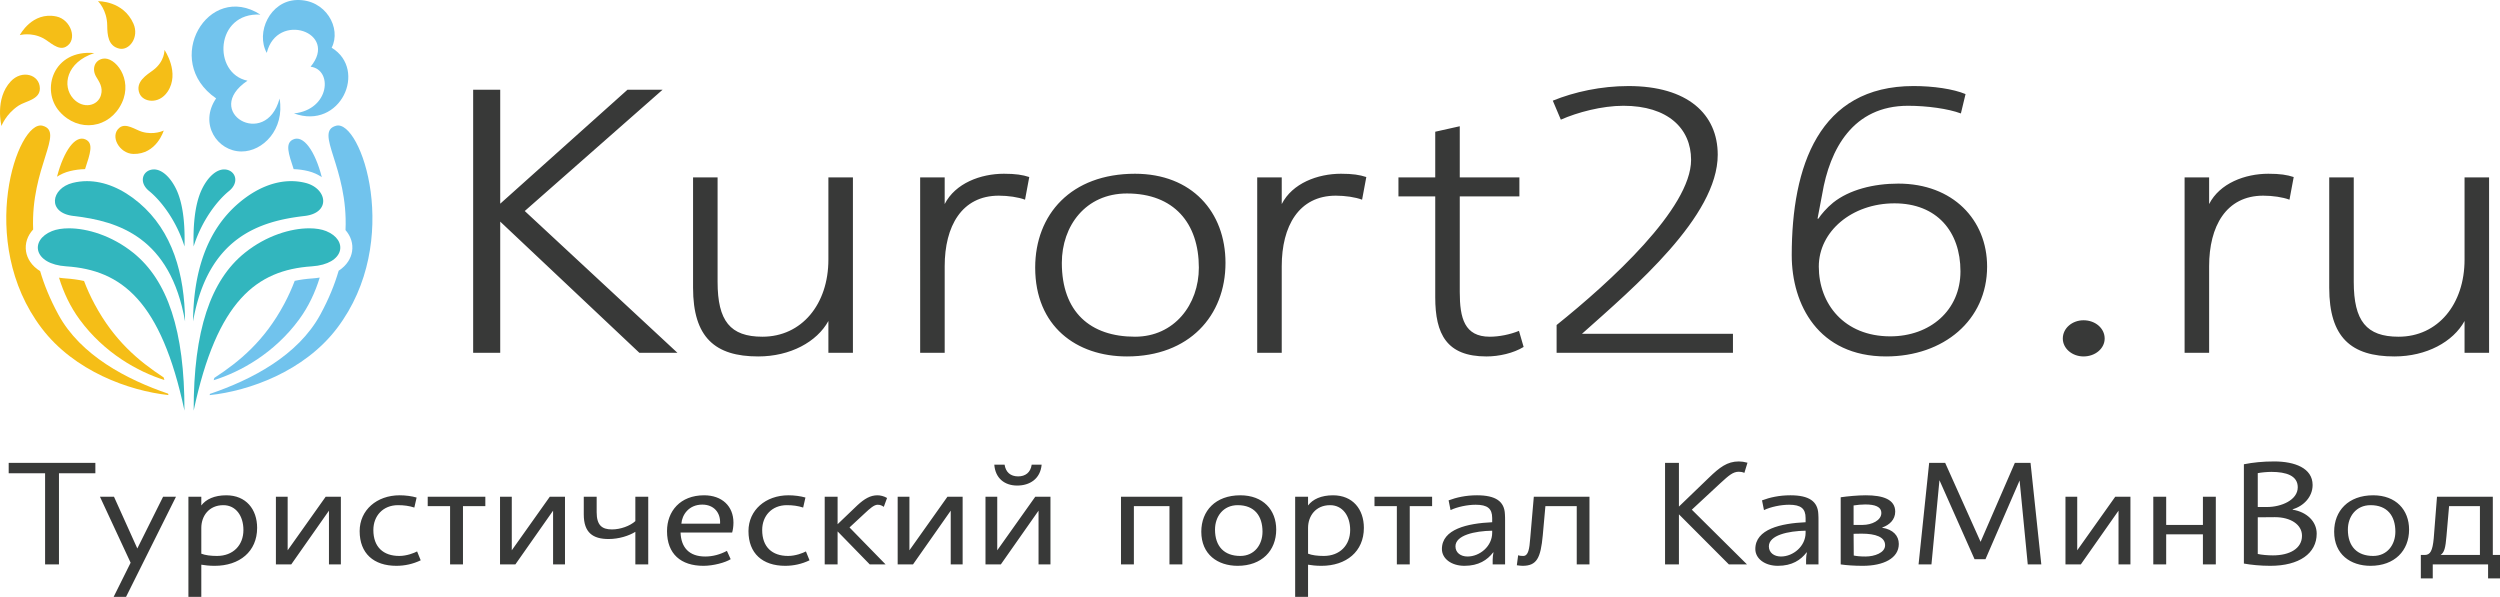
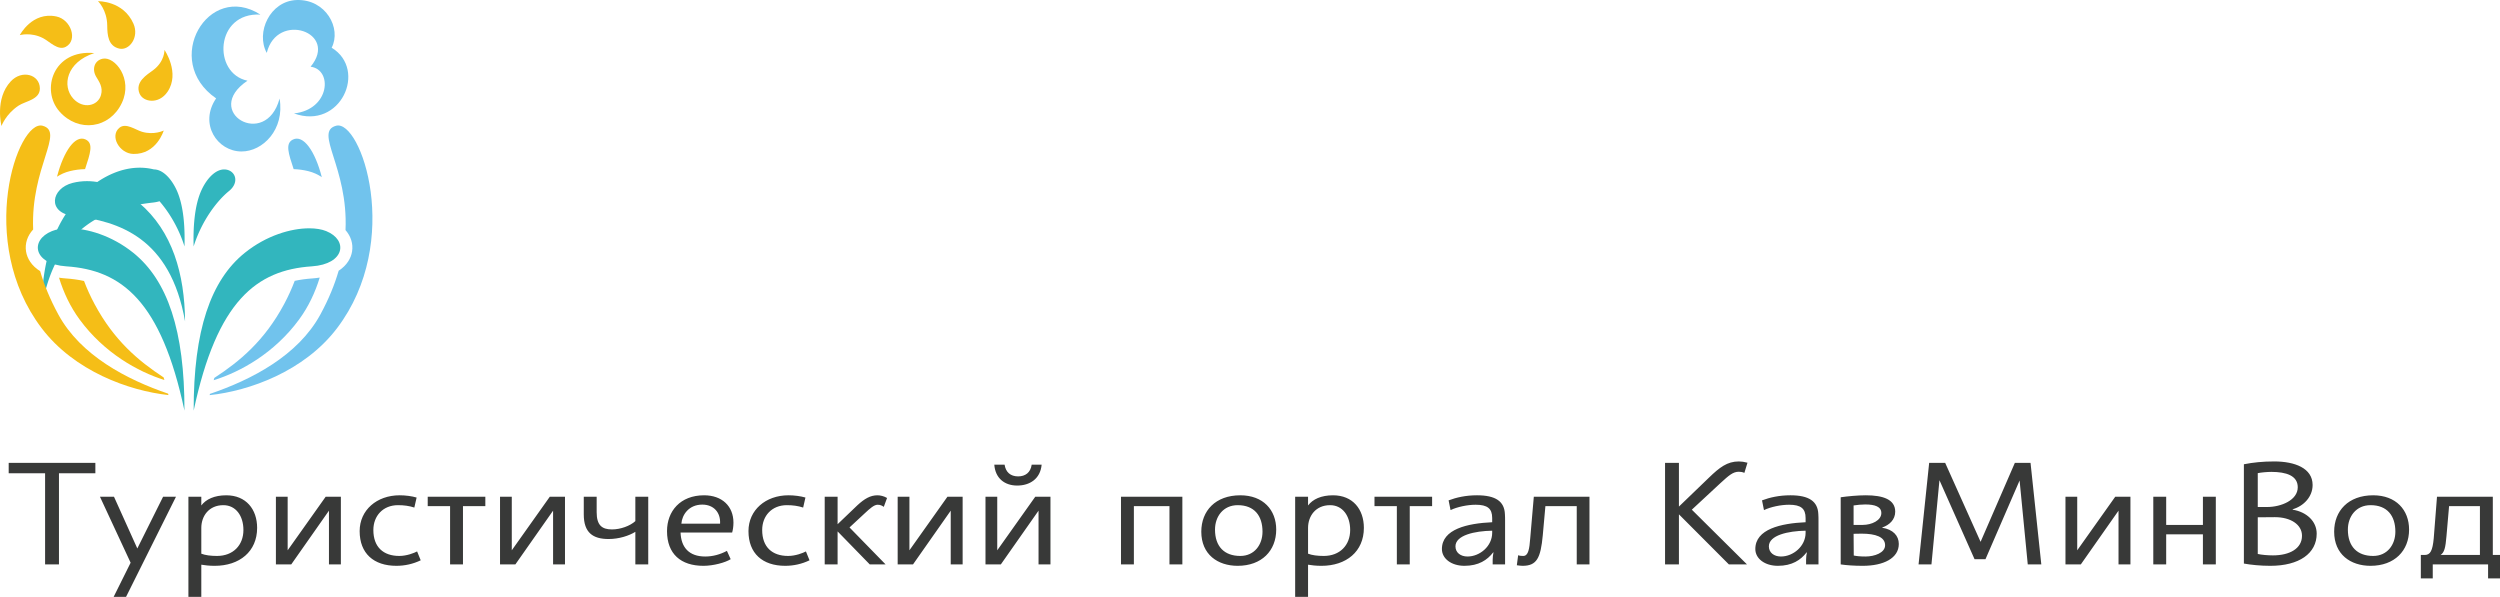
<svg xmlns="http://www.w3.org/2000/svg" viewBox="-182.15 -97.99 4027.52 961.532">
  <g fill="#32B6BE">
-     <path d="M180.637 175.036a19.77 19.77 0 00-1.67-.07c-12.942 0-26.554 12.557-35.868 31.957-12.727 26.507-14.051 64.569-13.314 92.13 12.729-40.645 37.058-73.094 57.083-89.37 17.353-14.106 10.284-33.245-6.231-34.647zM65.892 174.965c-.559 0-1.114.023-1.67.07-16.517 1.402-23.584 20.541-6.23 34.646 20.026 16.277 44.354 48.727 57.083 89.37.736-27.56-.587-65.622-13.313-92.129-9.317-19.399-22.929-31.957-35.87-31.957zM309.847 196.625a94.3 94.3 0 00-22.896-2.797c-27.724 0-56.836 11.853-84.268 35.157-53.613 45.545-73.188 114.712-73.812 190.762 23.625-134.815 106.68-161.475 179.582-169.783 43.081-4.909 36.584-44.549 1.394-53.339z" />
+     <path d="M180.637 175.036a19.77 19.77 0 00-1.67-.07c-12.942 0-26.554 12.557-35.868 31.957-12.727 26.507-14.051 64.569-13.314 92.13 12.729-40.645 37.058-73.094 57.083-89.37 17.353-14.106 10.284-33.245-6.231-34.647zM65.892 174.965c-.559 0-1.114.023-1.67.07-16.517 1.402-23.584 20.541-6.23 34.646 20.026 16.277 44.354 48.727 57.083 89.37.736-27.56-.587-65.622-13.313-92.129-9.317-19.399-22.929-31.957-35.87-31.957za94.3 94.3 0 00-22.896-2.797c-27.724 0-56.836 11.853-84.268 35.157-53.613 45.545-73.188 114.712-73.812 190.762 23.625-134.815 106.68-161.475 179.582-169.783 43.081-4.909 36.584-44.549 1.394-53.339z" />
    <path d="M320.205 331.094c53.24-3.548 59.053-42.311 23.024-56.826-7.136-2.876-16.489-4.442-27.272-4.442-29.194 0-68.912 11.475-103.782 39.532-54.953 44.218-82.593 125.052-82.319 254.171 37.535-177.106 101.59-226.523 190.349-232.435zM-75.348 331.094c88.758 5.912 152.815 55.329 190.351 232.436.273-129.119-27.367-209.953-82.32-254.171-34.866-28.056-74.587-39.532-103.783-39.532-10.786 0-20.135 1.565-27.271 4.442-36.028 14.516-30.216 53.277 23.023 56.825z" />
    <path d="M-42.094 193.828c-7.765 0-15.415.929-22.895 2.797-35.191 8.79-41.688 48.43 1.391 53.339 72.903 8.308 155.958 34.968 179.583 169.783-.624-76.05-20.199-145.217-73.813-190.762-27.429-23.302-56.545-35.157-84.266-35.157z" />
  </g>
  <g fill="#71C3ED">
    <path d="M289.719 126.85c-12.701 6.294-7.131 22.335 1.195 47.625 8.008.275 15.947 1.333 23.65 3.257 8.186 2.045 15.506 5.397 21.723 9.698-10.884-42.343-29.766-68.905-46.568-60.58zM318.224 9.458c36.004 4.698 31.17 69.148-26.741 75.289 74.771 27.271 118.955-70.259 60.686-105.876 16.146-31.19-9.407-78.428-56.391-76.82-43.001 1.473-66.289 52.331-48.188 85.182 16.594-67.548 116.668-33.079 70.634 22.225z" />
    <path d="M359.269 104.594c-36.09 9.892 19.761 66.863 15.213 168.125 8.591 9.835 12.563 21.926 10.565 34.433-1.734 10.873-8.418 22.48-21.6 31.002-6.41 22.06-15.918 45.616-29.563 70.681-36.104 66.317-111.035 105.032-177.78 127.711-.173.684-.352 1.342-.523 2.027 63.709-6.696 152.42-38.299 205.202-107.784 106.708-140.473 38.42-337.139-1.514-326.195z" />
    <path d="M299.58 416.879c15.23-20.725 26.053-43.83 33.348-67.709-3.617.594-7.379 1.084-11.43 1.354-10.304.687-19.877 2.006-28.867 3.948-4.551 12.109-10.191 24.662-17.168 37.672-31.651 59.021-71.41 92.014-112.32 118.675-.362 1.219-.711 2.485-1.068 3.721 43.153-13.343 97.78-43.61 137.505-97.661zM166.015 60.513c-27.91 40.955 1.825 85.367 40.788 85.53 34.533.145 69.922-35.551 61.46-85.23-22.173 82.759-125.8 21.032-51.708-28.782-56.814-11.683-52.128-110.44 20.754-106.516C153.433-128.374 77.957-.126 166.015 60.513z" />
  </g>
  <g fill="#F5BE17">
    <path d="M46.375 114.227c-10.658-3.223-25.688-14.832-36.049-6.458-16.184 13.083-.147 41.698 22.291 42.236 37.556.9 49.021-37.738 49.021-37.738s-15.592 7.907-35.263 1.96zM82.69 514.211c-.403-1.389-.803-2.79-1.211-4.158-40.498-26.529-79.8-59.449-111.148-117.908-6.937-12.936-12.554-25.418-17.091-37.465-9.278-2.063-19.193-3.442-29.881-4.155-3.684-.245-7.12-.681-10.445-1.194 7.294 23.821 18.103 46.871 33.3 67.55 39.41 53.621 93.485 83.828 136.476 97.33zM-43.925 126.85c-16.704-8.276-35.462 17.933-46.373 59.841 5.973-3.938 12.891-7.035 20.591-8.959 8.005-1.999 16.268-3.066 24.596-3.285 8.319-25.275 13.882-41.306 1.186-47.597zM-9.406-56.882c.147 15.238 1.376 33.017 19.323 37.178 16.303 3.78 32.553-18.345 22.931-40.129-16.513-37.383-57.086-36.182-57.086-36.182S-9.651-82.19-9.406-56.882zM-152.337 72.236c11.168-7.423 34.793-9.684 34.42-27.985-.456-22.415-28.962-30.401-46.934-11.106-26.104 28.025-14.909 71.833-14.909 71.833s6.81-19.042 27.423-32.742z" />
    <path d="M88.661 536.194C22.177 513.467-52.172 474.813-88.092 408.835c-13.506-24.808-22.957-48.138-29.364-70.003-13.912-8.576-20.951-20.509-22.733-31.68-2.064-12.936 2.237-25.43 11.449-35.439-4.138-100.637 51.236-157.26 15.265-167.118-39.935-10.944-108.224 185.722-1.515 326.195 52.519 69.139 140.604 100.768 204.241 107.678-.192-.772-.396-1.508-.59-2.274zM87.798 49.799c20.48-30.337-4.96-67.385-4.96-67.385S83.5.996 64.419 15.192c-9.403 6.996-29.443 18.562-21.846 37.363 5.724 14.164 31.099 18.169 45.225-2.756zM-86.349 81.619c30.412 34.524 81.004 27.789 100.563-13.91C32.349 29.049 2.942-7.581-16.807-3.389-29.859-.618-34.453 13.16-27.336 25.421c4.844 8.345 11.451 16.778 7.914 29.604-4.979 18.057-29.134 23.16-44.854 5.676C-82.491 40.444-75.381 2.316-30.29-12.468c-66.254-6.157-86.515 59.514-56.059 94.087zM-112.746-36.503c10.581 5.489 24.111 20.666 36.663 13.894 19.607-10.579 8.369-43.851-15.139-48.835-39.344-8.344-59.018 30.059-59.018 30.059s17.965-5.25 37.494 4.882z" />
  </g>
  <g>
    <g fill="#383938">
-       <path d="M828.779 46.523h56.547L663.227 241.96l245.948 228.396h-61.317L623.711 259.032v211.324h-43.604V46.523h43.604v183.663L828.779 46.523zM934.381 187.803h39.514v168.358c0 62.983 20.438 88.295 72.217 88.295 63.359 0 106.282-52.391 106.282-124.204V187.803h39.515v282.552h-39.515v-51.209c-18.396 33.55-61.318 57.097-113.097 57.097-69.49 0-104.916-30.61-104.916-110.664V187.803zM1426.95 217.235c-59.954 0-87.204 49.45-87.204 113.614v139.506h-39.516V187.803h39.516v42.973c17.033-33.555 57.91-48.861 95.379-48.861 19.079 0 29.978 1.766 40.879 5.298l-6.812 36.498c-10.902-4.121-27.253-6.476-42.242-6.476zM1633.393 476.243c-81.759 0-147.847-48.855-147.847-143.04 0-85.945 57.913-151.286 160.792-151.286 91.286 0 145.788 61.222 145.788 143.633 0 85.351-58.589 150.693-158.733 150.693zm0-262.537c-66.768 0-104.924 52.391-104.924 111.844 0 78.881 45.65 118.907 117.866 118.907 63.359 0 102.869-51.8 102.869-111.254.001-71.817-40.193-119.497-115.811-119.497zM1969.939 217.235c-59.951 0-87.201 49.45-87.201 113.614v139.506h-39.514V187.803h39.514v42.973c17.033-33.555 57.906-48.861 95.375-48.861 19.079 0 29.975 1.766 40.875 5.298l-6.81 36.498c-10.902-4.121-27.251-6.476-42.239-6.476zM2169.543 218.415v154.228c0 41.795 7.497 71.814 48.374 71.814 14.988 0 32.704-3.533 47.009-9.418l7.497 25.9c-16.354 10.006-39.518 15.304-59.955 15.304-64.043 0-82.437-35.906-82.437-95.359V218.415h-59.271v-30.612h59.271v-73.584l39.512-8.829v82.413h96.064v30.612h-96.064zM2319.423 64.183c34.746-14.127 77.666-23.545 121.952-23.545 95.378 0 143.753 45.328 143.753 110.669 0 99.485-134.216 213.096-218.697 288.441h243.221v30.61h-284.098V425.62c85.843-68.87 216.65-187.779 216.65-266.073 0-50.625-37.473-87.124-109.007-87.124-34.746 0-74.259 10.597-100.832 22.37l-12.942-30.61zM2976.861 84.785c-20.438-7.653-54.504-12.36-85.162-12.36-88.567 0-126.041 69.462-138.304 142.457l-7.492 39.441h1.365c4.088-6.475 13.623-17.661 23.843-25.9 25.889-20.605 64.724-30.613 104.922-30.613 87.886 0 143.067 58.278 143.067 133.629 0 86.529-70.17 144.805-162.827 144.805-109.005 0-151.929-83.586-151.929-163.054 0-143.048 43.604-272.554 196.215-272.554 32.016 0 64.04 4.709 83.798 12.951l-7.496 31.198zm-106.963 144.813c-68.813 0-121.951 45.328-121.951 101.839 0 60.041 40.873 112.429 115.137 112.429 64.043 0 113.094-41.792 113.094-104.776-.001-64.164-38.152-109.492-106.28-109.492zM3174.425 476.243c-18.393 0-33.381-12.95-33.381-28.843 0-16.483 14.988-29.433 33.381-29.433 19.078 0 34.066 12.949 34.066 29.433.001 15.893-14.988 28.843-34.066 28.843zM3463.968 217.235c-59.951 0-87.205 49.45-87.205 113.614v139.506h-39.514V187.803h39.514v42.973c17.036-33.555 57.911-48.861 95.381-48.861 19.082 0 29.979 1.766 40.879 5.298l-6.813 36.498c-10.903-4.121-27.253-6.476-42.242-6.476zM3570.25 187.803h39.513v168.358c0 62.983 20.439 88.295 72.217 88.295 63.361 0 106.283-52.391 106.283-124.204V187.803h39.516v282.552h-39.516v-51.209c-18.396 33.55-61.316 57.097-113.096 57.097-69.492 0-104.917-30.61-104.917-110.664V187.803z" />
-     </g>
+       </g>
  </g>
  <g>
    <g fill="#383938">
      <path d="M-87.16 811.275h-22.351V664.486h-58.641v-16.817h139.634v16.817h-58.644v146.789h.002zM.939 863.539l27.349-54.987-49.438-106.346H1.466L39.068 785.6l41.549-83.394h20.774L20.923 863.539H.939zM142.158 863.539h-20.776V702.206h20.776v14.088c7.627-9.998 21.037-16.362 40.234-16.362 31.818 0 49.701 22.497 49.701 52.49 0 38.178-28.4 61.128-68.37 61.128-8.943 0-16.043-.909-21.563-1.818v51.808h-.002zm0-69.531c6.311 2.499 15.253 3.638 25.244 3.638 26.033 0 42.602-17.271 42.602-41.813 0-22.953-12.358-39.993-32.346-39.993-23.405 0-35.5 17.723-35.5 36.582v41.586zM347.801 811.275V724.7l-60.745 86.575h-24.717V702.206h18.934v86.347l61.271-86.347H367v109.069h-19.199zM495.597 804.687c-12.361 5.908-25.508 8.863-39.184 8.863-36.552 0-59.166-19.996-59.166-55.9 0-33.858 27.611-57.718 64.427-57.718 9.466 0 19.722 1.366 27.347 3.637l-3.682 16.134c-8.154-2.726-16.832-3.862-26.298-3.862-24.194 0-39.708 17.268-39.708 39.993 0 27.495 16.042 41.813 41.813 41.813 12.095 0 23.929-4.773 28.664-7.272l5.787 14.312zM542.932 811.275v-93.847h-36.025v-15.223h92.827v15.223h-36.029v93.847h-20.773zM708.863 811.275V724.7l-60.744 86.575h-24.72V702.206h18.934v86.347l61.271-86.347h24.457v109.069h-19.198zM841.404 811.275v-52.488c-10.255 6.362-26.296 11.589-43.127 11.589-25.245 0-39.97-10.226-39.97-39.54v-28.63h20.775v24.996c0 20.905 8.414 27.721 24.719 27.721 13.673 0 29.189-5.676 37.603-13.406v-39.311h20.776v109.069h-20.776zM994.981 802.867c-8.678 5.454-27.874 10.683-43.915 10.683-36.289 0-58.643-19.088-58.643-55.9 0-32.043 21.298-57.718 59.691-57.718 28.927 0 47.336 17.497 47.336 44.087 0 6.589-1.054 12.269-2.106 15.903h-83.097c.791 23.633 13.412 38.631 39.71 38.631 12.096 0 23.929-3.18 34.975-9.09l6.049 13.404zm-17.09-57.262c1.051-17.951-10.259-30.675-28.666-30.675-21.825 0-32.605 16.587-33.659 30.675h62.325zM1122 804.687c-12.361 5.908-25.506 8.863-39.184 8.863-36.549 0-59.166-19.996-59.166-55.9 0-33.858 27.611-57.718 64.427-57.718 9.467 0 19.725 1.366 27.349 3.637l-3.684 16.134c-8.152-2.726-16.83-3.862-26.296-3.862-24.193 0-39.708 17.268-39.708 39.993 0 27.495 16.04 41.813 41.813 41.813 12.093 0 23.929-4.773 28.663-7.272l5.786 14.312zM1146.456 811.275V702.206h20.774v44.311l31.819-30.45c11.572-10.681 21.039-16.135 32.346-16.135 4.735 0 10.52 1.366 15.515 4.319l-5.259 14.313c-2.895-1.817-4.995-3.405-9.992-3.405-5.787 0-12.885 6.589-20.246 13.406l-24.985 23.178 58.117 59.535h-25.51l-51.805-53.171v53.171h-20.774v-.003zM1349.47 811.275V724.7l-60.747 86.575h-24.718V702.206h18.934v86.347l61.271-86.347h24.454v109.069h-19.194zM1490.952 811.275V724.7l-60.745 86.575h-24.721V702.206h18.933v86.347l61.272-86.347h24.46v109.069h-19.199zm4.999-160.654c-2.105 22.953-19.199 33.631-39.45 33.631-20.246 0-35.237-11.815-36.814-33.631h16.568c1.842 12.044 9.466 18.86 21.823 18.86 11.574 0 19.991-6.135 21.829-18.86h16.044zM1701.867 811.275v-93.847h-57.327v93.847h-20.773V702.206h98.873v109.069h-20.773zM1811.792 813.55c-32.346 0-58.642-18.407-58.642-54.989 0-33.631 22.88-58.629 62.849-58.629 36.814 0 57.852 23.632 57.852 55.217 0 34.086-23.404 58.401-62.059 58.401zm0-97.71c-23.404 0-36.554 18.407-36.554 39.313 0 27.269 14.99 42.493 40.761 42.493 22.615 0 35.762-17.953 35.762-39.085 0-25.681-13.146-42.721-39.969-42.721zM1925.132 863.539h-20.775V702.206h20.775v14.088c7.629-9.998 21.038-16.362 40.236-16.362 31.817 0 49.697 22.497 49.697 52.49 0 38.178-28.398 61.128-68.367 61.128-8.942 0-16.043-.909-21.563-1.818v51.808h-.003zm0-69.531c6.312 2.499 15.254 3.638 25.245 3.638 26.03 0 42.602-17.271 42.602-41.813 0-22.953-12.36-39.993-32.346-39.993-23.405 0-35.501 17.723-35.501 36.582v41.586zM2068.191 811.275v-93.847h-36.025v-15.223h92.83v15.223h-36.028v93.847h-20.777zM2222.556 811.275v-7.496c0-4.092.528-8.409 1.315-11.816h-.528c-9.466 12.271-23.399 21.587-46.28 21.587-21.038 0-36.288-11.59-36.288-27.041 0-32.04 41.024-41.356 80.992-43.174v-6.816c0-15.226-7.625-21.359-26.56-21.359-13.147 0-29.716 3.408-40.496 8.635l-3.153-15.68c12.619-4.771 27.871-8.178 45.751-8.178 29.981 0 44.181 9.769 44.968 30.446.264 3.409.264 6.819.264 10.453v70.442h-19.984v-.003zm-59.955-29.083c0 10.224 8.414 16.36 19.459 16.36 19.72 0 39.707-16.589 39.707-38.175v-3.409c-28.137.453-59.166 7.27-59.166 25.224zM2357.99 811.275v-93.847h-50.488l-4.21 46.81c-3.418 37.042-9.728 49.312-32.607 49.312-2.101 0-6.308-.454-9.201-.909l2.104-16.134c2.365.908 5.26 1.136 8.153 1.136 8.411 0 9.991-11.59 11.305-28.404l5.788-67.032h89.671v109.069h-20.515zM2603.082 811.275l-80.47-80.666v80.666h-22.351V647.669h22.351v70.442l48.123-46.355c17.356-16.817 29.716-26.361 48.386-26.361 4.208 0 8.941.683 13.941 2.049l-5 16.359c-3.153-1.364-6.048-1.817-8.938-1.817-9.466 0-16.042 5.908-29.716 18.407l-46.017 42.718 88.883 88.165h-29.192v-.001zM2727.471 811.275v-7.496c0-4.092.524-8.409 1.313-11.816h-.524c-9.466 12.271-23.405 21.587-46.28 21.587-21.039 0-36.291-11.59-36.291-27.041 0-32.04 41.021-41.356 80.994-43.174v-6.816c0-15.226-7.629-21.359-26.563-21.359-13.149 0-29.713 3.408-40.496 8.635l-3.154-15.68c12.621-4.771 27.876-8.178 45.756-8.178 29.978 0 44.175 9.769 44.964 30.446.267 3.409.267 6.819.267 10.453v70.442h-19.985v-.003zm-59.958-29.083c0 10.224 8.414 16.36 19.463 16.36 19.721 0 39.707-16.589 39.707-38.175v-3.409c-28.14.453-59.17 7.27-59.17 25.224zM2850.021 752.194c17.62 2.728 26.818 12.953 26.818 26.134 0 22.952-24.452 35.222-58.113 35.222-13.412 0-26.557-.909-35.5-2.274V703.114c11.048-1.593 27.347-3.183 40.496-3.183 27.61 0 47.334 6.591 47.334 26.359 0 12.952-9.467 21.587-20.773 25.452l-.262.452zm-31.295-4.545c14.463 0 29.98-7.27 29.98-19.086 0-10.452-10.521-13.861-26.033-13.861-6.313 0-12.625.683-18.672 1.592v31.355h14.725zm-14.462 49.311c4.208.909 10.256 1.593 18.934 1.593 14.463 0 31.558-5.909 31.558-18.178 0-13.41-15.515-18.637-37.871-18.637-4.733 0-6.836.228-12.883.228l.262 34.994zM3084.584 811.275l-13.149-135.202-54.957 126.796h-17.621l-56.535-127.249-12.886 135.655h-20.774l17.093-163.606h25.77l57.068 127.252 55.218-127.252h25.246l17.356 163.606h-21.829zM3230.806 811.275V724.7l-60.742 86.575h-24.723V702.206h18.935v86.347l61.271-86.347h24.457v109.069h-19.198zM3366.765 811.275v-48.397h-59.17v48.397h-20.773V702.206h20.773v45.443h59.17v-45.443h20.777v109.069h-20.777zM3432.771 649.943c14.727-2.955 30.771-4.549 48.914-4.549 32.871 0 61.796 10.683 61.796 37.952 0 18.859-14.198 33.854-32.082 39.083v.681c22.351 3.638 38.657 18.635 38.657 38.628 0 31.813-28.139 51.812-74.684 51.812-15.778 0-31.553-1.591-42.602-3.636V649.943h.001zm22.357 68.849h14.985c22.879 0 49.439-11.134 49.439-31.811 0-18.634-18.409-24.766-42.606-24.766-6.305 0-16.828.906-21.823 2.044v54.532h.005zm0 75.67c6.047 1.364 15.774 2.273 24.451 2.273 26.823 0 46.81-10.91 46.81-31.586 0-18.177-18.409-29.995-43.65-29.995-9.207 0-18.146 0-27.61.228v59.08zM3636.843 813.55c-32.349 0-58.643-18.407-58.643-54.989 0-33.631 22.876-58.629 62.848-58.629 36.814 0 57.854 23.632 57.854 55.217 0 34.086-23.404 58.401-62.059 58.401zm0-97.71c-23.405 0-36.555 18.407-36.555 39.313 0 27.269 14.989 42.493 40.76 42.493 22.615 0 35.762-17.953 35.762-39.085 0-25.681-13.146-42.721-39.967-42.721zM3826.178 833.774v-22.496h-89.142v22.496h-19.199v-37.722h6.313c8.939 0 12.621-6.817 14.462-26.813l5.261-67.033h89.932v93.849h11.571v37.722h-19.197v-.003zm-13.145-116.345h-49.703l-4.205 48.402c-1.578 18.858-3.42 26.13-9.468 30.221h63.376v-78.623z" />
    </g>
  </g>
</svg>